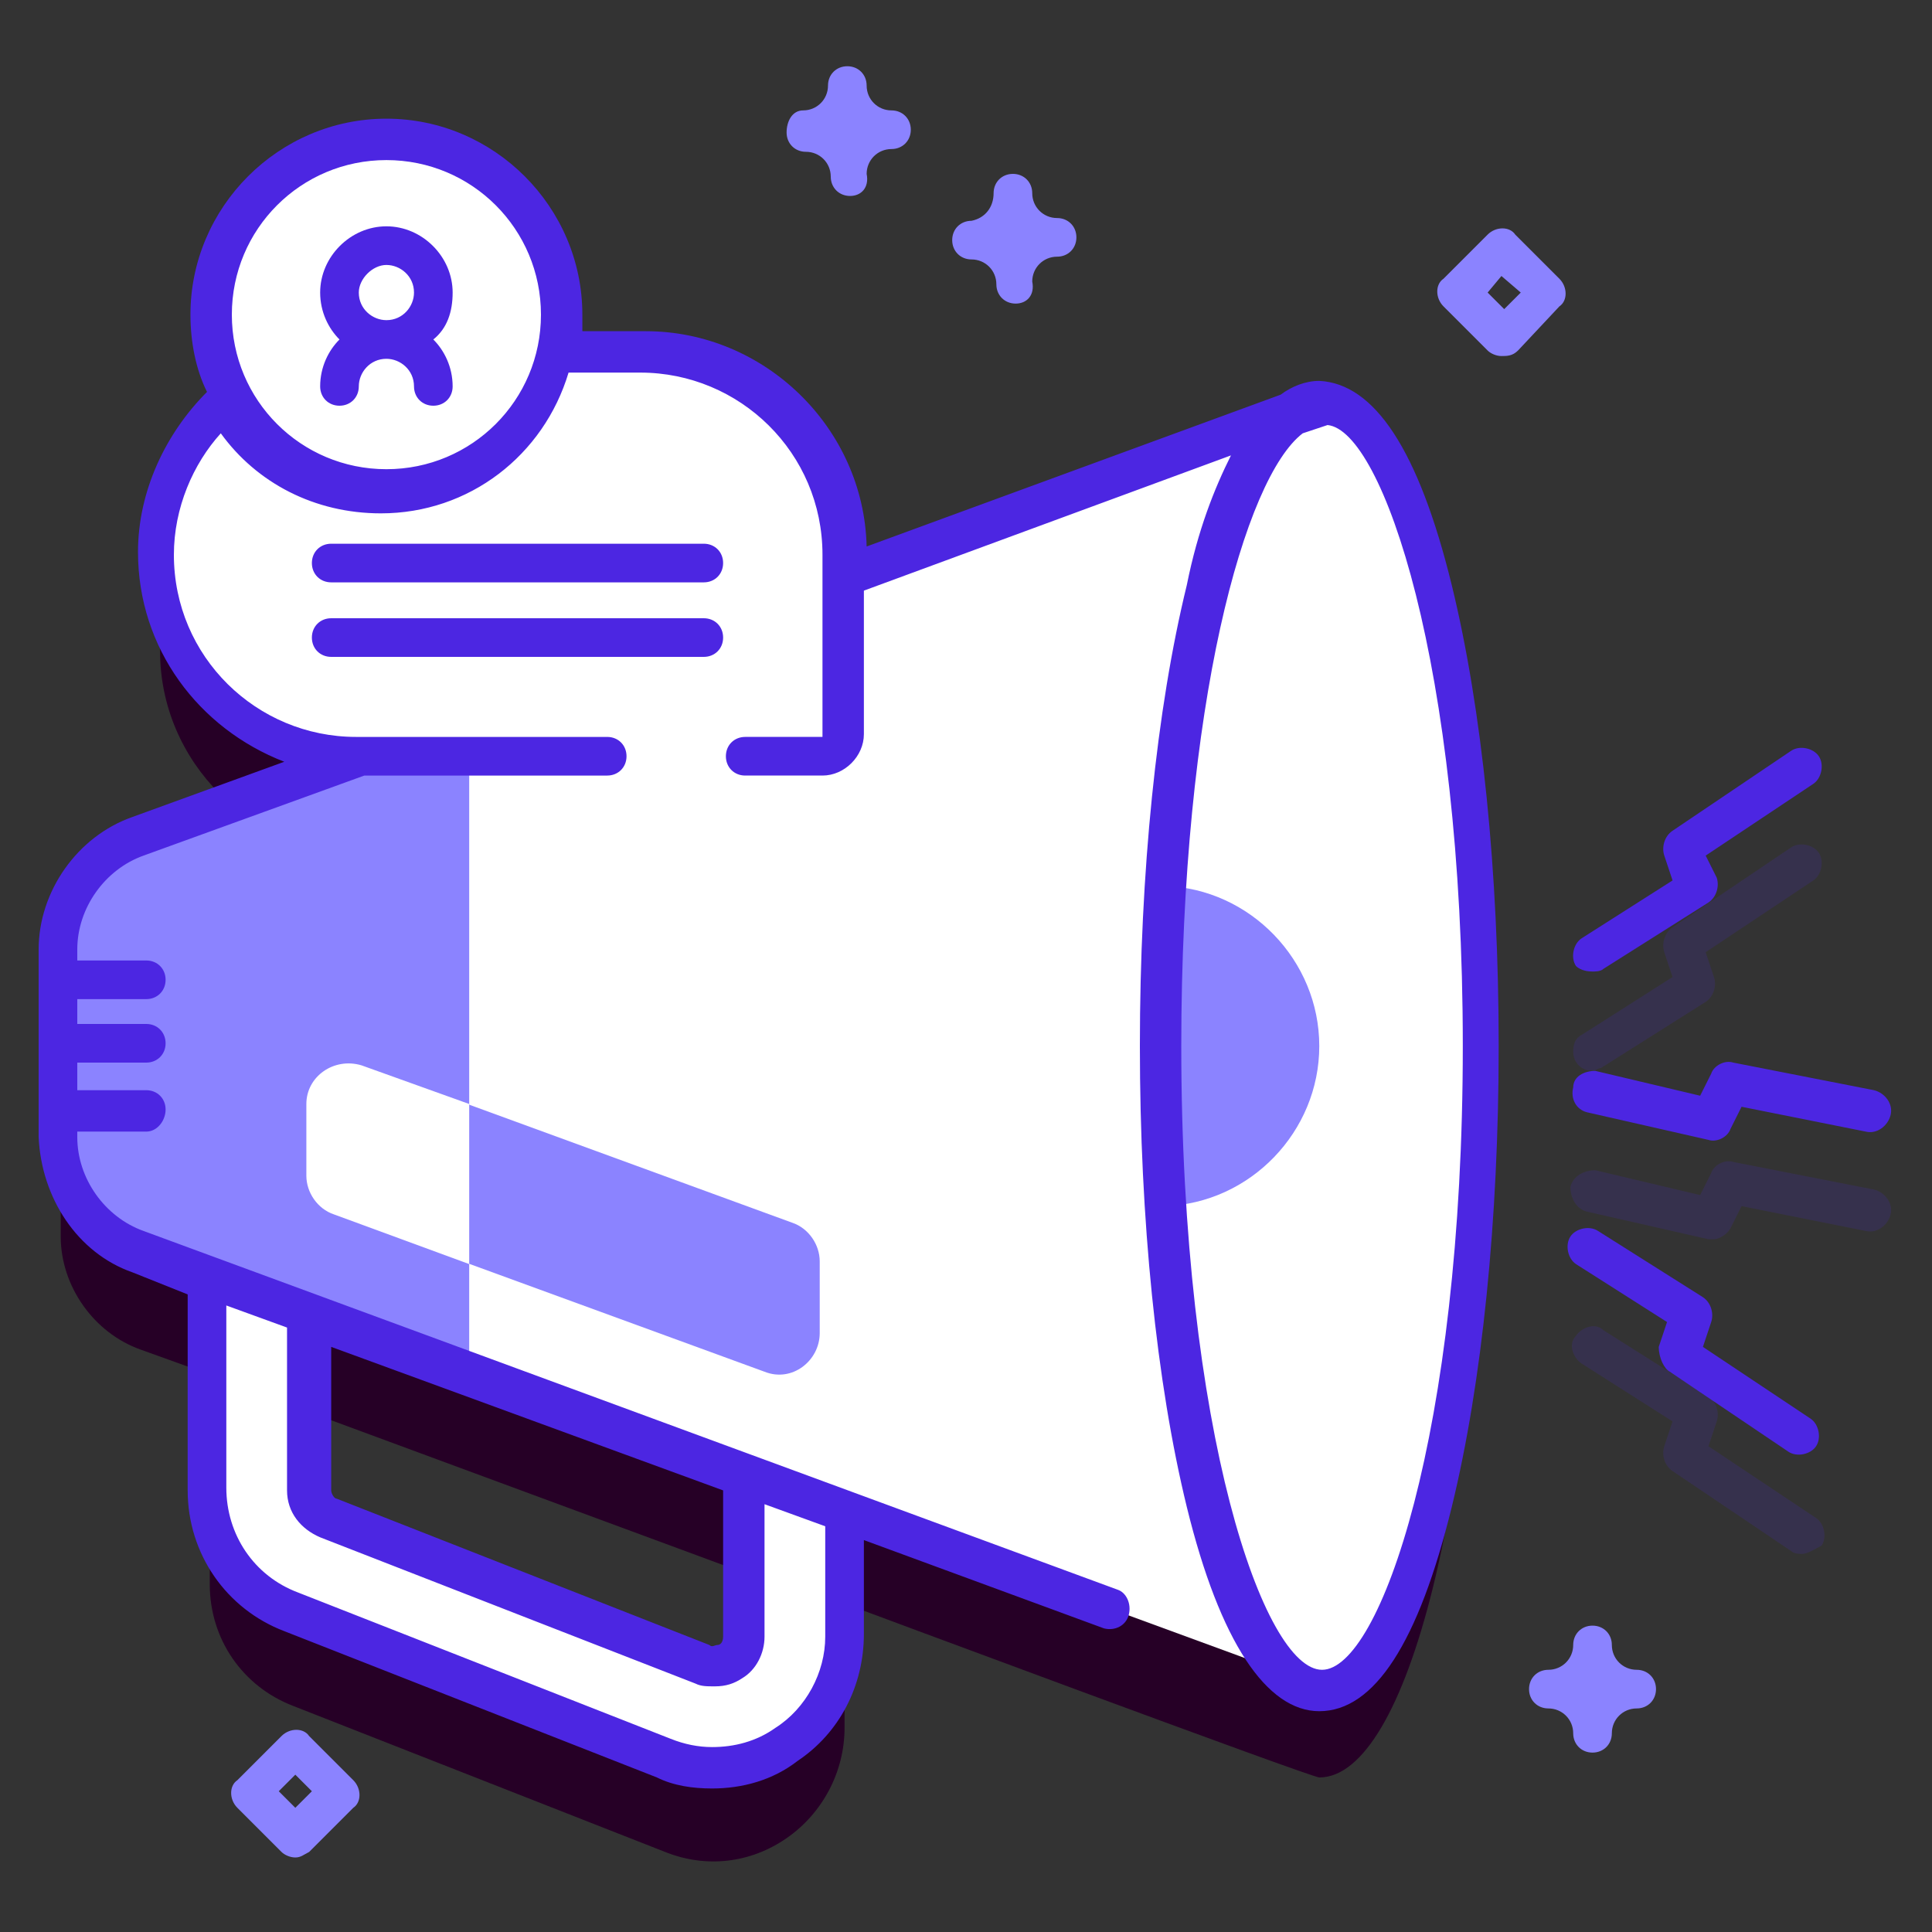
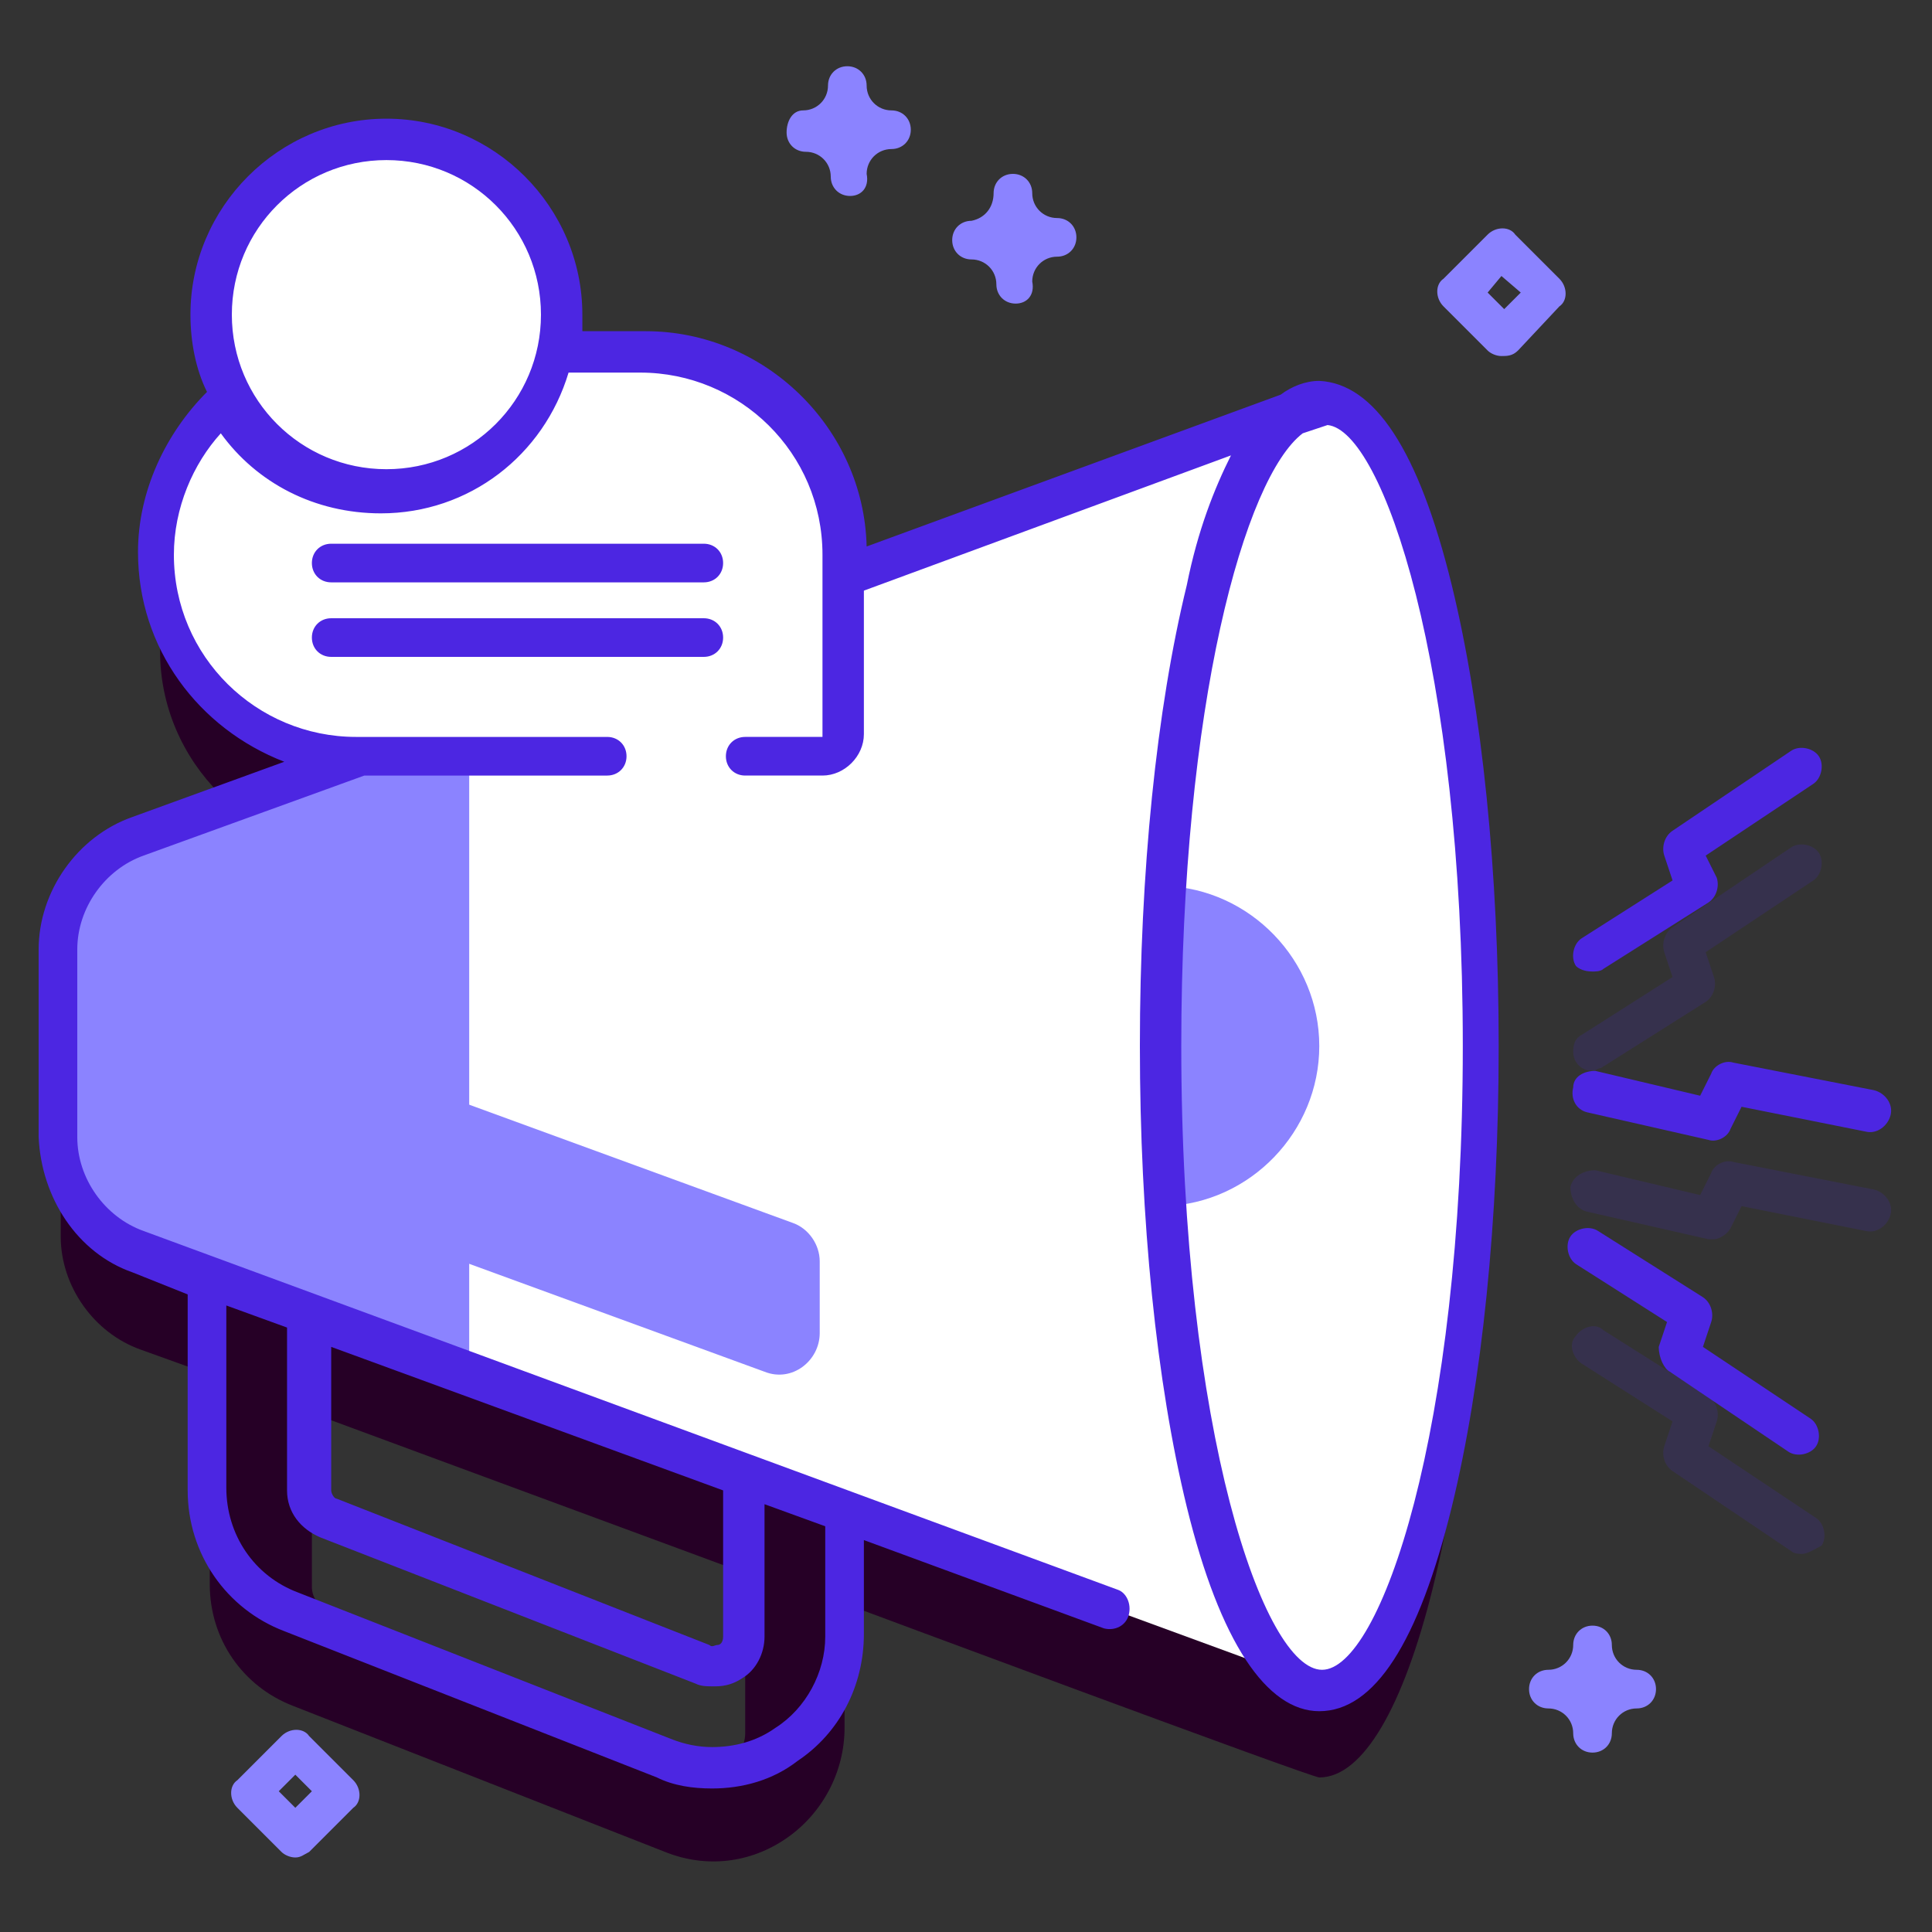
<svg xmlns="http://www.w3.org/2000/svg" version="1.1" id="Capa_1" x="0px" y="0px" viewBox="0 0 70 70" style="enable-background:new 0 0 70 70;" xml:space="preserve">
  <rect x="0" y="0" width="70" height="70" fill="#333333" stroke="none" />
  <style type="text/css">
	.st0{fill:#260026;}
	.st1{fill:#8B83FF;}
	.st2{fill:#FFFFFF;}
	.st3{fill:#4C26E2;}
	.st4{opacity:0.15;}
</style>
  <g>
    <path class="st0" d="M47.9,18.1c-0.4,0-0.7,0.1-1.1,0.4l-16.1,5.9v-0.9c0-4-3.3-7.3-7.3-7.3h-3.1c0.1-0.4,0.1-0.9,0.1-1.3   c0-3.5-2.9-6.4-6.4-6.4S7.6,11.5,7.6,15c0,1,0.3,2.1,0.8,3c-1.6,1.3-2.6,3.3-2.6,5.6c0,4,3.3,7.3,7.3,7.3h0.1l-8.1,3   c-1.7,0.6-2.9,2.3-2.9,4.1v6.8c0,1.8,1.2,3.5,2.9,4.1l2.5,0.9v7.6c0,2,1.2,3.7,3,4.4l13.5,5.3c1.5,0.6,3.1,0.4,4.4-0.5   c1.3-0.9,2.1-2.4,2.1-4v-4.5c0,0,16.9,6.3,17.2,6.3c3.2,0,5.8-10.4,5.8-23.3C53.7,28.5,51.1,18.1,47.9,18.1L47.9,18.1z M27,62.8   c0,0.5-0.3,0.8-0.5,0.9c-0.1,0.1-0.5,0.3-1,0.1L12,58.5c-0.4-0.2-0.7-0.6-0.7-1v-6.3L27,57L27,62.8z" />
    <g>
      <path class="st1" d="M36.8,11c-0.4,0-0.7-0.3-0.7-0.7c0-0.5-0.4-0.9-0.9-0.9c-0.4,0-0.7-0.3-0.7-0.7c0-0.4,0.3-0.7,0.7-0.7    C35.7,7.9,36,7.5,36,7c0-0.4,0.3-0.7,0.7-0.7c0.4,0,0.7,0.3,0.7,0.7c0,0.5,0.4,0.9,0.9,0.9c0.4,0,0.7,0.3,0.7,0.7    c0,0.4-0.3,0.7-0.7,0.7c-0.5,0-0.9,0.4-0.9,0.9C37.5,10.7,37.2,11,36.8,11z M57.7,63.5c-0.4,0-0.7-0.3-0.7-0.7    c0-0.5-0.4-0.9-0.9-0.9c-0.4,0-0.7-0.3-0.7-0.7c0-0.4,0.3-0.7,0.7-0.7c0.5,0,0.9-0.4,0.9-0.9c0-0.4,0.3-0.7,0.7-0.7    c0.4,0,0.7,0.3,0.7,0.7c0,0.5,0.4,0.9,0.9,0.9c0.4,0,0.7,0.3,0.7,0.7c0,0.4-0.3,0.7-0.7,0.7c-0.5,0-0.9,0.4-0.9,0.9    C58.4,63.2,58.1,63.5,57.7,63.5z M30.8,7.1c-0.4,0-0.7-0.3-0.7-0.7c0-0.5-0.4-0.9-0.9-0.9c-0.4,0-0.7-0.3-0.7-0.7S28.7,4,29.1,4    C29.6,4,30,3.6,30,3.1c0-0.4,0.3-0.7,0.7-0.7s0.7,0.3,0.7,0.7c0,0.5,0.4,0.9,0.9,0.9c0.4,0,0.7,0.3,0.7,0.7s-0.3,0.7-0.7,0.7    c-0.5,0-0.9,0.4-0.9,0.9C31.5,6.8,31.2,7.1,30.8,7.1z M54.4,12.9c-0.2,0-0.4-0.1-0.5-0.2l-1.6-1.6c-0.3-0.3-0.3-0.8,0-1l1.6-1.6    c0.3-0.3,0.8-0.3,1,0l1.6,1.6c0.3,0.3,0.3,0.8,0,1L55,12.7C54.8,12.9,54.6,12.9,54.4,12.9z M53.9,10.6l0.6,0.6l0.6-0.6L54.4,10    L53.9,10.6z M10.7,67.3c-0.2,0-0.4-0.1-0.5-0.2l-1.6-1.6c-0.3-0.3-0.3-0.8,0-1l1.6-1.6c0.3-0.3,0.8-0.3,1,0l1.6,1.6    c0.3,0.3,0.3,0.8,0,1l-1.6,1.6C11,67.2,10.9,67.3,10.7,67.3z M10.1,64.9l0.6,0.6l0.6-0.6l-0.6-0.6L10.1,64.9z" />
    </g>
-     <path class="st2" d="M11.3,43.6V54c0,0.5,0.3,0.9,0.7,1l13.5,5.3c0.5,0.2,0.9,0,1-0.1c0.1-0.1,0.5-0.4,0.5-0.9v-8.7h3.7v8.7   c0,1.6-0.8,3.1-2.1,4c-1.3,0.9-3,1.1-4.4,0.5l-13.5-5.3c-1.8-0.7-3-2.5-3-4.4V43.6L11.3,43.6z" />
    <path class="st2" d="M2.2,34.5v6.8c0,1.8,1.2,3.5,2.9,4.1l42.8,15.7V14.6L5.1,30.3C3.4,31,2.2,32.6,2.2,34.5z" />
    <path class="st1" d="M28.7,44.3l-15.6-5.7c-1-0.4-2,0.4-2,1.4v2.6c0,0.6,0.4,1.2,1,1.4l15.6,5.7c1,0.4,2-0.4,2-1.4v-2.6   C29.7,45.1,29.3,44.5,28.7,44.3z" />
    <path class="st1" d="M17,26v23.8L5.1,45.4c-1.7-0.6-2.9-2.3-2.9-4.1v-6.8c0-1.8,1.2-3.5,2.9-4.1L9,28.9L17,26z" />
-     <path class="st3" d="M2.2,34.8h3.1c0.4,0,0.7,0.3,0.7,0.7c0,0.4-0.3,0.7-0.7,0.7H2.2V34.8z M2.2,37.1h3.1c0.4,0,0.7,0.3,0.7,0.7   c0,0.4-0.3,0.7-0.7,0.7H2.2V37.1z M2.2,39.5h3.1c0.4,0,0.7,0.3,0.7,0.7C6,40.6,5.7,41,5.3,41H2.2V39.5z" />
    <ellipse class="st2" cx="47.9" cy="37.9" rx="5.8" ry="23.3" />
    <path class="st1" d="M47.8,37.9c0,3.1-2.5,5.7-5.6,5.8c-0.1-1.8-0.2-3.8-0.2-5.8s0.1-3.9,0.2-5.8C45.3,32.2,47.8,34.8,47.8,37.9z" />
    <path class="st2" d="M29.9,27.3H13.1c-4,0-7.3-3.3-7.3-7.3s3.3-7.3,7.3-7.3h10.3c4,0,7.3,3.3,7.3,7.3v6.6   C30.7,27,30.3,27.3,29.9,27.3z" />
    <path class="st3" d="M25.5,21.1H12c-0.4,0-0.7-0.3-0.7-0.7s0.3-0.7,0.7-0.7h13.5c0.4,0,0.7,0.3,0.7,0.7S25.9,21.1,25.5,21.1   L25.5,21.1z M25.5,23.8H12c-0.4,0-0.7-0.3-0.7-0.7c0-0.4,0.3-0.7,0.7-0.7h13.5c0.4,0,0.7,0.3,0.7,0.7   C26.2,23.5,25.9,23.8,25.5,23.8L25.5,23.8z" />
    <circle class="st2" cx="14" cy="11.4" r="6.4" />
-     <path class="st3" d="M16.4,10.6c0-1.3-1.1-2.4-2.4-2.4s-2.4,1.1-2.4,2.4c0,0.7,0.3,1.3,0.7,1.7c-0.4,0.4-0.7,1-0.7,1.7   c0,0.4,0.3,0.7,0.7,0.7S13,14.4,13,14c0-0.5,0.4-1,1-1c0.5,0,1,0.4,1,1c0,0.4,0.3,0.7,0.7,0.7c0.4,0,0.7-0.3,0.7-0.7   c0-0.7-0.3-1.3-0.7-1.7C16.2,11.9,16.4,11.3,16.4,10.6z M14,9.6c0.5,0,1,0.4,1,1c0,0.5-0.4,1-1,1c-0.5,0-1-0.4-1-1   C13,10.1,13.5,9.6,14,9.6z" />
-     <path class="st2" d="M17,40v5.8L12.1,44c-0.6-0.2-1-0.8-1-1.4V40c0-1,1-1.7,2-1.4L17,40z" />
    <g class="st4">
      <path class="st3" d="M62.1,44.9c-0.1,0-0.1,0-0.2,0l-4.4-1c-0.4-0.1-0.6-0.5-0.6-0.9c0.1-0.4,0.5-0.6,0.9-0.6l0,0l3.8,0.9l0.4-0.8    c0.1-0.3,0.5-0.5,0.8-0.4l5.1,1c0.4,0.1,0.7,0.5,0.6,0.9c-0.1,0.4-0.5,0.7-0.9,0.6l-4.5-0.9l-0.4,0.8    C62.6,44.7,62.3,44.9,62.1,44.9L62.1,44.9z M57.7,38.8c-0.4,0-0.7-0.3-0.7-0.7c0-0.3,0.1-0.5,0.3-0.6l3.3-2.1l-0.3-0.9    c-0.1-0.3,0-0.7,0.3-0.9l4.3-2.9c0.3-0.2,0.8-0.1,1,0.2c0.2,0.3,0.1,0.8-0.2,1l-3.9,2.6l0.3,0.9c0.1,0.3,0,0.7-0.3,0.9l-3.8,2.4    C57.9,38.7,57.8,38.8,57.7,38.8L57.7,38.8z M65.3,56.3c-0.1,0-0.3,0-0.4-0.1l-4.3-2.9c-0.3-0.2-0.4-0.6-0.3-0.9l0.3-0.9l-3.3-2.1    c-0.3-0.2-0.5-0.7-0.2-1c0.2-0.3,0.7-0.5,1-0.2c0,0,0,0,0,0l3.8,2.4c0.3,0.2,0.4,0.6,0.3,0.9l-0.3,0.9l3.9,2.6    c0.3,0.2,0.4,0.7,0.2,1C65.8,56.1,65.5,56.3,65.3,56.3L65.3,56.3z" />
    </g>
    <g>
      <path class="st3" d="M4.8,46.1l2,0.8V54c0,2.3,1.4,4.3,3.5,5.1l13.5,5.3c0.6,0.3,1.3,0.4,2,0.4c1.1,0,2.2-0.3,3.1-1    c1.5-1,2.4-2.7,2.4-4.6v-3.4l8.7,3.2c0.4,0.1,0.8-0.1,0.9-0.5c0.1-0.4-0.1-0.8-0.4-0.9l-35.3-13c-1.4-0.5-2.4-1.9-2.4-3.4v-6.8    c0-1.5,1-2.9,2.4-3.4l8-2.9l0,0h8.8c0.4,0,0.7-0.3,0.7-0.7c0-0.4-0.3-0.7-0.7-0.7h-9.1c-3.6,0-6.6-2.9-6.6-6.6    c0-1.7,0.7-3.3,1.7-4.4c1.3,1.8,3.4,2.9,5.8,2.9c3.2,0,5.9-2.1,6.8-5.1h2.6c3.6,0,6.6,2.9,6.6,6.6v6.6h-2.8    c-0.4,0-0.7,0.3-0.7,0.7s0.3,0.7,0.7,0.7h2.8c0.8,0,1.5-0.7,1.5-1.5v-5.2l13.3-4.9c-0.6,1.2-1.2,2.7-1.6,4.7    c-1.1,4.5-1.7,10.4-1.7,16.7s0.6,12.2,1.7,16.7c1.2,4.9,2.9,7.4,4.8,7.4c2,0,3.6-2.5,4.8-7.4c1.1-4.5,1.7-10.4,1.7-16.7    s-0.6-12.2-1.7-16.7c-1.2-4.9-2.8-7.3-4.8-7.4l0,0c0,0,0,0,0,0c-0.5,0-1,0.2-1.4,0.5l-15,5.5c-0.1-4.3-3.7-7.8-8-7.8h-2.3    c0-0.2,0-0.4,0-0.6c0-3.9-3.2-7.1-7.1-7.1c-3.9,0-7.1,3.2-7.1,7.1c0,1,0.2,2,0.6,2.8C6,15.7,5,17.8,5,20c0,3.5,2.2,6.4,5.3,7.6    l-5.5,2c-2,0.7-3.4,2.7-3.4,4.8v6.8C1.5,43.4,2.8,45.4,4.8,46.1L4.8,46.1z M29.9,59.3c0,1.3-0.7,2.6-1.8,3.3    c-0.7,0.5-1.5,0.7-2.3,0.7c-0.5,0-1-0.1-1.5-0.3l-13.5-5.3c-1.6-0.6-2.6-2.1-2.6-3.8v-6.6l2.2,0.8V54c0,0.8,0.5,1.4,1.2,1.7    L25.2,61c0.2,0.1,0.4,0.1,0.7,0.1c0.4,0,0.7-0.1,1-0.3c0.5-0.3,0.8-0.9,0.8-1.5v-4.8l2.2,0.8L29.9,59.3z M12,48.8L26.2,54v5.3    c0,0.2-0.1,0.3-0.2,0.3c-0.1,0-0.2,0.1-0.3,0l-13.5-5.3C12.1,54.3,12,54.1,12,54V48.8z M53,37.9c0,14-3,22.6-5.1,22.6    c-2.1,0-5.1-8.6-5.1-22.6c0-12.4,2.3-20.6,4.4-22.2l0.9-0.3C50.1,15.6,53,24.1,53,37.9L53,37.9z M14,5.8c3.1,0,5.6,2.5,5.6,5.6    s-2.5,5.6-5.6,5.6c-3.1,0-5.6-2.5-5.6-5.6C8.4,8.3,10.9,5.8,14,5.8z M57.5,40.3l4.4,1c0.3,0.1,0.7-0.1,0.8-0.4l0.4-0.8l4.5,0.9    c0.4,0.1,0.8-0.2,0.9-0.6c0.1-0.4-0.2-0.8-0.6-0.9l0,0l-5.1-1c-0.3-0.1-0.7,0.1-0.8,0.4l-0.4,0.8l-3.8-0.9    C57.4,38.8,57,39,57,39.4C56.9,39.8,57.1,40.2,57.5,40.3C57.5,40.3,57.5,40.3,57.5,40.3L57.5,40.3z M57.7,35.2    c0.1,0,0.3,0,0.4-0.1l3.8-2.4c0.3-0.2,0.4-0.6,0.3-0.9L61.8,31l3.9-2.6c0.3-0.2,0.4-0.7,0.2-1c-0.2-0.3-0.7-0.4-1-0.2l0,0    l-4.3,2.9c-0.3,0.2-0.4,0.6-0.3,0.9l0.3,0.9l-3.3,2.1c-0.3,0.2-0.4,0.7-0.2,1C57.2,35.1,57.4,35.2,57.7,35.2L57.7,35.2z     M60.5,49.7l4.3,2.9c0.3,0.2,0.8,0.1,1-0.2c0,0,0,0,0,0c0.2-0.3,0.1-0.8-0.2-1c0,0,0,0,0,0l-3.9-2.6l0.3-0.9    c0.1-0.3,0-0.7-0.3-0.9l-3.8-2.4c-0.3-0.2-0.8-0.1-1,0.2c-0.2,0.3-0.1,0.8,0.2,1l0,0l3.3,2.1l-0.3,0.9    C60.1,49.2,60.3,49.6,60.5,49.7L60.5,49.7z" />
    </g>
  </g>
</svg>